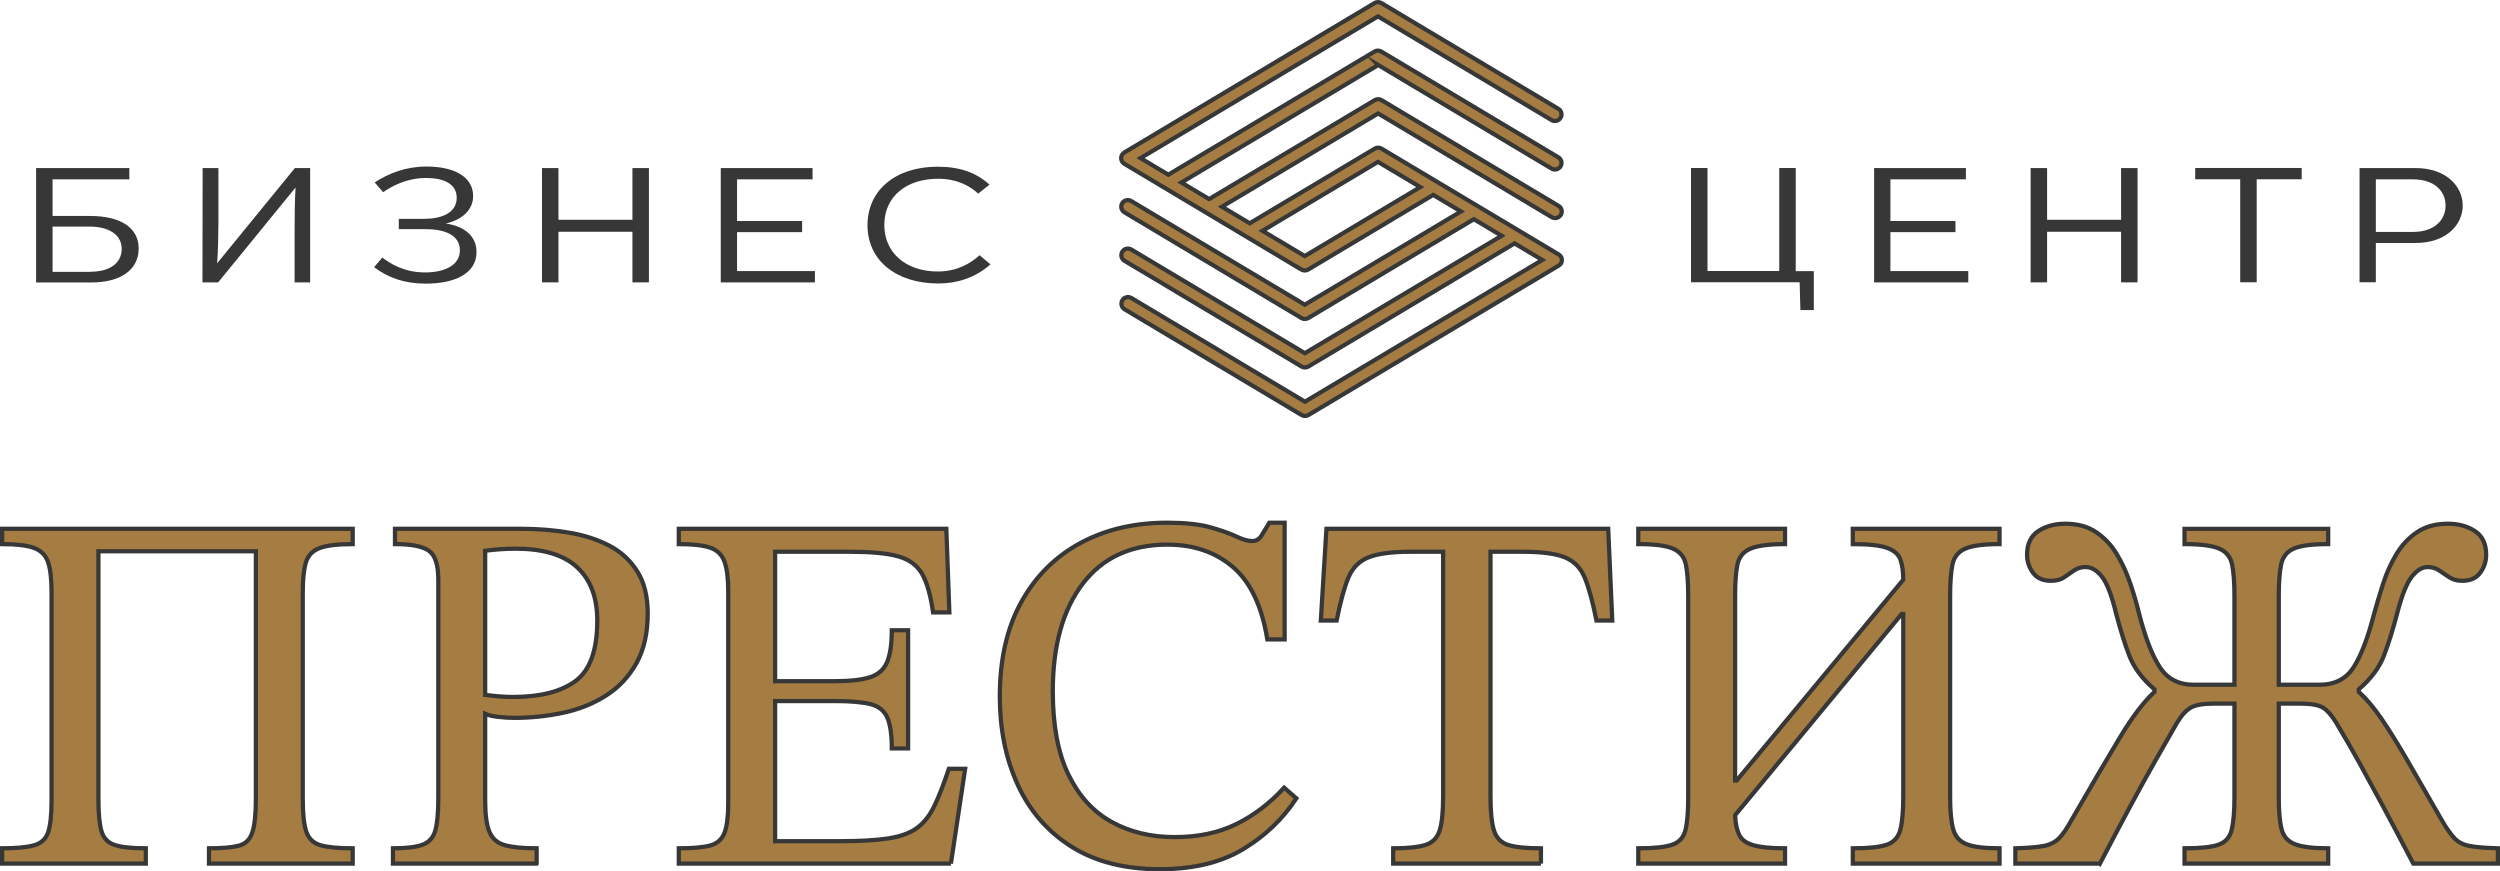
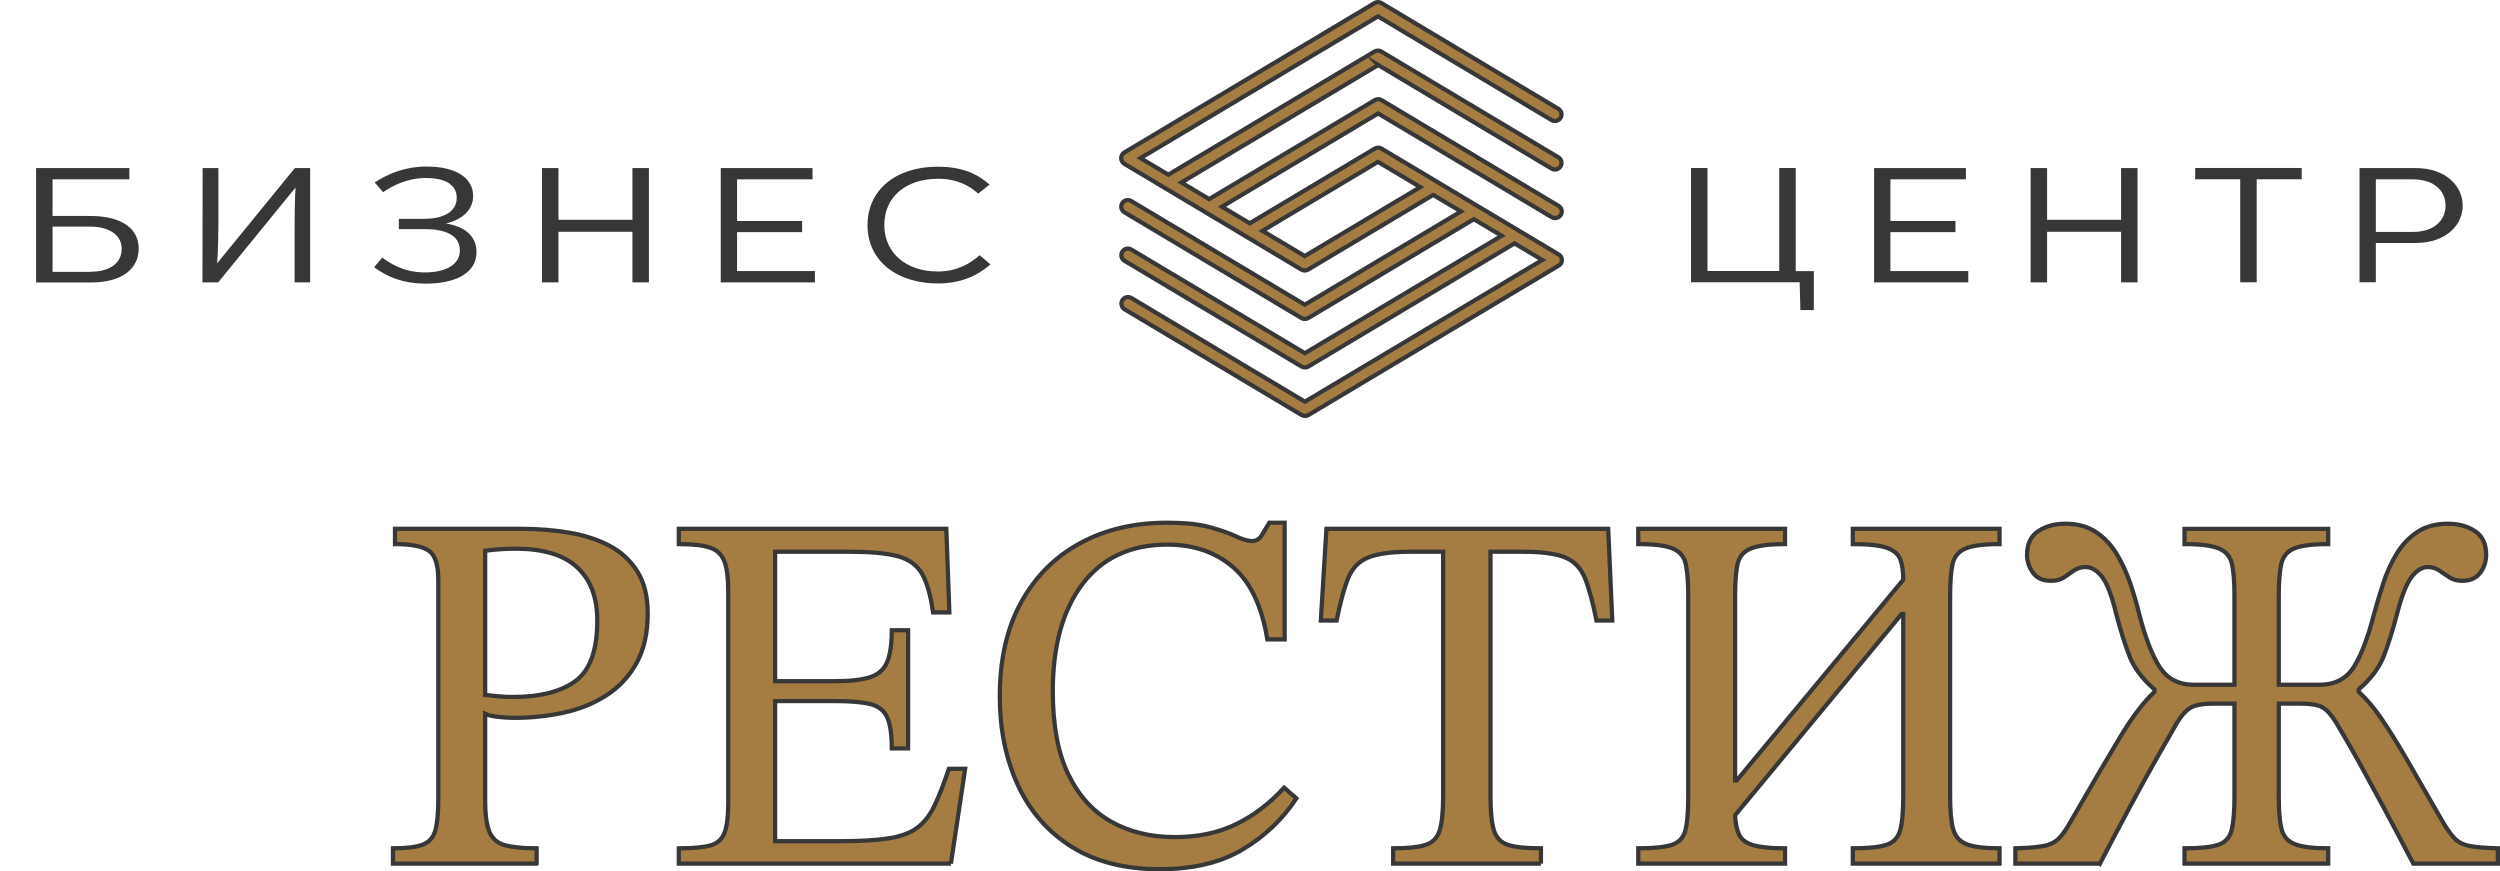
<svg xmlns="http://www.w3.org/2000/svg" id="_Слой_1" viewBox="0 0 294.38 102.6">
  <defs>
    <style>.cls-1{fill:#a57d42;stroke:#373737;stroke-miterlimit:10;stroke-width:.5px;}.cls-2{fill:#373737;}</style>
  </defs>
-   <path class="cls-1" d="m17.17,101.69H.25v-1.8c1.68,0,2.94-.12,3.78-.36.84-.24,1.39-.76,1.65-1.56.26-.8.39-2.04.39-3.72v-24.48c0-1.6-.14-2.8-.42-3.6-.28-.8-.83-1.35-1.65-1.65-.82-.3-2.07-.45-3.75-.45v-1.8h41.28v1.8c-1.8,0-3.11.16-3.93.48-.82.32-1.35.89-1.59,1.71-.24.82-.36,2.01-.36,3.57v24.18c0,1.8.14,3.11.42,3.93.28.82.84,1.35,1.68,1.59.84.24,2.1.36,3.78.36v1.8h-16.92v-1.8c1.52,0,2.68-.1,3.48-.3.8-.2,1.34-.72,1.62-1.56.28-.84.42-2.18.42-4.02v-29.1H11.59v29.22c0,1.68.12,2.93.36,3.75.24.82.76,1.36,1.56,1.62.8.26,2.02.39,3.66.39v1.8Z" />
  <path class="cls-1" d="m63.19,101.69h-16.92v-1.8c1.56,0,2.72-.14,3.48-.42.76-.28,1.26-.83,1.5-1.65.24-.82.36-2.07.36-3.75v-25.8c0-1.76-.37-2.9-1.11-3.42-.74-.52-2.07-.78-3.99-.78v-1.8h14.94c1.92,0,3.77.15,5.55.45,1.78.3,3.36.81,4.74,1.53,1.38.72,2.48,1.73,3.3,3.03.82,1.3,1.23,2.95,1.23,4.95,0,2.32-.44,4.27-1.32,5.85-.88,1.58-2.07,2.85-3.57,3.81s-3.19,1.64-5.07,2.04c-1.88.4-3.8.6-5.76.6-.6,0-1.24-.04-1.92-.12-.68-.08-1.18-.2-1.5-.36v10.26c0,1.64.17,2.86.51,3.66.34.8.95,1.32,1.83,1.56.88.24,2.12.36,3.72.36v1.8Zm-2.82-19.62c3.24,0,5.71-.63,7.41-1.89,1.7-1.26,2.55-3.63,2.55-7.11,0-2.72-.79-4.81-2.37-6.27-1.58-1.46-3.99-2.19-7.23-2.19-.6,0-1.19.02-1.77.06-.58.04-1.19.1-1.83.18v16.98c.32.04.79.09,1.41.15.62.06,1.23.09,1.83.09Z" />
  <path class="cls-1" d="m111.97,101.69h-32.04v-1.8c1.64,0,2.87-.11,3.69-.33.82-.22,1.38-.71,1.68-1.47.3-.76.45-1.92.45-3.48v-25.02c0-1.52-.15-2.68-.45-3.48-.3-.8-.86-1.34-1.68-1.62-.82-.28-2.05-.42-3.69-.42v-1.8h31.5l.36,9.84h-1.92c-.28-2-.71-3.51-1.29-4.53-.58-1.02-1.52-1.71-2.82-2.07-1.3-.36-3.19-.54-5.67-.54h-8.82v15.24h7.02c1.84,0,3.24-.16,4.2-.48.96-.32,1.62-.92,1.98-1.8.36-.88.54-2.12.54-3.72h1.92v13.92h-1.92c0-1.64-.18-2.86-.54-3.66-.36-.8-1.02-1.32-1.98-1.56-.96-.24-2.36-.36-4.2-.36h-7.02v16.5h7.74c2.32,0,4.19-.11,5.61-.33,1.42-.22,2.54-.63,3.36-1.23.82-.6,1.5-1.46,2.04-2.58.54-1.12,1.11-2.58,1.71-4.38h1.92l-1.68,11.16Z" />
  <path class="cls-1" d="m136.57,102.35c-4.12,0-7.58-.88-10.38-2.64-2.8-1.76-4.91-4.18-6.33-7.26-1.42-3.08-2.13-6.56-2.13-10.44,0-4.36.84-8.06,2.52-11.1,1.68-3.04,4-5.36,6.96-6.96,2.96-1.6,6.36-2.4,10.2-2.4,2.12,0,3.82.18,5.1.54,1.28.36,2.3.72,3.06,1.08.76.36,1.38.54,1.86.54s.85-.21,1.11-.63c.26-.42.57-.93.93-1.53h1.8v13.74h-2.04c-.64-3.92-1.99-6.76-4.05-8.52-2.06-1.76-4.63-2.64-7.71-2.64-4.32,0-7.65,1.54-9.99,4.62-2.34,3.08-3.51,7.3-3.51,12.66,0,4,.61,7.26,1.83,9.78,1.22,2.52,2.91,4.38,5.07,5.58,2.16,1.2,4.64,1.8,7.44,1.8s5.18-.51,7.26-1.53c2.08-1.02,3.96-2.45,5.64-4.29l1.44,1.26c-1.6,2.44-3.7,4.44-6.3,6-2.6,1.56-5.86,2.34-9.78,2.34Z" />
  <path class="cls-1" d="m181.45,101.69h-17.4v-1.8c1.68,0,2.94-.13,3.78-.39.84-.26,1.4-.82,1.68-1.68.28-.86.42-2.19.42-3.99v-28.86h-3.84c-2.2,0-3.85.22-4.95.66-1.1.44-1.89,1.24-2.37,2.4-.48,1.16-.94,2.84-1.38,5.04h-1.86l.66-10.8h33.18l.48,10.8h-1.86c-.44-2.2-.9-3.88-1.38-5.04-.48-1.16-1.26-1.96-2.34-2.4-1.08-.44-2.74-.66-4.98-.66h-3.78v28.86c0,1.8.14,3.13.42,3.99.28.86.84,1.42,1.68,1.68.84.26,2.12.39,3.84.39v1.8Z" />
  <path class="cls-1" d="m210.19,101.69h-17.28v-1.8c1.84,0,3.17-.14,3.99-.42.82-.28,1.34-.85,1.56-1.71.22-.86.33-2.17.33-3.93v-23.64c0-1.56-.09-2.79-.27-3.69s-.68-1.53-1.5-1.89c-.82-.36-2.19-.54-4.11-.54v-1.8h17.28v1.8c-1.88,0-3.24.18-4.08.54-.84.36-1.35.99-1.53,1.89s-.27,2.13-.27,3.69v21.72h.18l19.62-23.64c0-.96-.11-1.75-.33-2.37-.22-.62-.74-1.08-1.56-1.38-.82-.3-2.17-.45-4.05-.45v-1.8h17.28v1.8c-1.88,0-3.23.18-4.05.54-.82.36-1.32.99-1.5,1.89-.18.9-.27,2.13-.27,3.69v23.64c0,1.68.12,2.95.36,3.81.24.86.77,1.45,1.59,1.77.82.32,2.11.48,3.87.48v1.8h-17.28v-1.8c1.84,0,3.17-.14,3.99-.42.82-.28,1.35-.85,1.59-1.71.24-.86.36-2.17.36-3.93v-21.54h-.18l-19.62,23.7c.04.96.2,1.73.48,2.31.28.58.84.99,1.68,1.23.84.24,2.08.36,3.72.36v1.8Z" />
  <path class="cls-1" d="m247.27,101.69h-9.96v-1.8c1.44-.04,2.54-.13,3.3-.27.76-.14,1.37-.44,1.83-.9.46-.46.95-1.17,1.47-2.13,2.4-4.16,4.31-7.42,5.73-9.78,1.42-2.36,2.77-4.14,4.05-5.34v-.3c-1.44-1.24-2.43-2.57-2.97-3.99-.54-1.42-1.05-3.05-1.53-4.89-.52-2.16-1.08-3.62-1.68-4.38-.6-.76-1.24-1.14-1.92-1.14-.52,0-.97.13-1.35.39-.38.26-.77.53-1.17.81-.4.28-.92.42-1.56.42-.96,0-1.67-.32-2.13-.96-.46-.64-.69-1.34-.69-2.1,0-1.28.44-2.21,1.32-2.79.88-.58,1.94-.87,3.18-.87,1.44,0,2.65.33,3.63.99.98.66,1.79,1.52,2.43,2.58.64,1.06,1.17,2.21,1.59,3.45.42,1.24.77,2.44,1.05,3.6.72,2.8,1.53,4.89,2.43,6.27s2.23,2.07,3.99,2.07h4.8v-10.44c0-1.56-.09-2.79-.27-3.69-.18-.9-.68-1.53-1.5-1.89-.82-.36-2.19-.54-4.11-.54v-1.8h16.92v1.8c-1.92,0-3.28.18-4.08.54-.8.36-1.29.99-1.47,1.89-.18.9-.27,2.13-.27,3.69v10.44h4.8c1.8,0,3.14-.69,4.02-2.07.88-1.38,1.68-3.47,2.4-6.27.32-1.16.68-2.36,1.08-3.6.4-1.24.92-2.39,1.56-3.45.64-1.06,1.45-1.92,2.43-2.58.98-.66,2.19-.99,3.63-.99,1.24,0,2.3.29,3.18.87.88.58,1.32,1.51,1.32,2.79,0,.76-.23,1.46-.69,2.1-.46.64-1.17.96-2.13.96-.6,0-1.11-.14-1.53-.42-.42-.28-.82-.55-1.2-.81-.38-.26-.83-.39-1.35-.39-.64,0-1.26.38-1.86,1.14-.6.76-1.18,2.22-1.74,4.38-.48,1.84-.99,3.47-1.53,4.89-.54,1.42-1.53,2.75-2.97,3.99v.3c.88.8,1.76,1.84,2.64,3.12.88,1.28,1.89,2.9,3.03,4.86,1.14,1.96,2.51,4.34,4.11,7.14.56.96,1.06,1.67,1.5,2.13.44.46,1.04.76,1.8.9.76.14,1.86.23,3.3.27v1.8h-9.96c-1.4-2.68-2.6-4.95-3.6-6.81-1-1.86-1.92-3.55-2.76-5.07-.84-1.52-1.74-3.08-2.7-4.68-.56-.92-1.1-1.53-1.62-1.83-.52-.3-1.42-.45-2.7-.45h-2.46v10.98c0,1.68.11,2.95.33,3.81.22.86.75,1.45,1.59,1.77.84.32,2.14.48,3.9.48v1.8h-16.92v-1.8c1.84,0,3.17-.14,3.99-.42.82-.28,1.34-.86,1.56-1.74.22-.88.33-2.18.33-3.9v-10.98h-2.4c-1.24,0-2.14.15-2.7.45-.56.3-1.12.91-1.68,1.83-.92,1.6-1.81,3.16-2.67,4.68-.86,1.52-1.79,3.21-2.79,5.07-1,1.86-2.2,4.13-3.6,6.81Z" />
  <path class="cls-2" d="m4.25,19.79h10.98v1.33H6.19v4.31h4.4c3.72,0,5.74,1.46,5.74,3.83,0,2.58-2.24,4-5.54,4h-6.54v-13.46Zm6.36,12.21c2.4,0,3.72-1.08,3.72-2.69s-1.41-2.63-3.81-2.63h-4.33v5.33h4.42Z" />
  <path class="cls-2" d="m23.87,19.79h1.85v6.29c0,1.4-.04,3.42-.15,4.9v.02l9.15-11.21h1.8v13.46h-1.83v-6.25c0-1.6.02-3.25.11-4.9v-.02l-9.11,11.17h-1.85l.02-13.46Z" />
  <path class="cls-2" d="m56.11,29.67c0,2.56-2.57,3.73-5.99,3.73-2.51,0-4.44-.71-6.07-1.94l.97-1.13c.84.63,2.46,1.75,5.04,1.75,2.13,0,4.09-.75,4.09-2.6s-1.85-2.5-4.09-2.5h-3.1v-1.21h2.97c2.05,0,3.85-.69,3.85-2.48,0-1.67-1.58-2.33-3.59-2.33-2.29,0-3.96.92-5.08,1.67l-.99-1.15c1.67-1.08,3.67-1.87,6.09-1.87,3.32,0,5.48,1.23,5.5,3.44.02,1.62-1.23,2.81-3.21,3.27,2.2.33,3.61,1.48,3.61,3.34Z" />
  <path class="cls-2" d="m63.82,19.79h1.94v6.09h8.71v-6.09h1.94v13.46h-1.94v-5.96h-8.71v5.96h-1.94v-13.46Z" />
  <path class="cls-2" d="m84.88,19.79h10.8v1.33h-8.89v4.9h7.66v1.31h-7.66v4.59h9.17v1.33h-11.09v-13.46Z" />
  <path class="cls-2" d="m102.15,26.51c0-4.11,3.3-6.88,8.25-6.88,2.68,0,4.55.71,6.12,2.11l-1.34,1.06c-1.01-.94-2.51-1.75-4.71-1.75-3.78,0-6.34,2.12-6.34,5.44s2.6,5.48,6.29,5.48c2.35,0,3.94-1.02,4.93-1.92l1.28,1.08c-1.85,1.63-4,2.25-6.14,2.25-4.93,0-8.34-2.69-8.34-6.86Z" />
  <path class="cls-2" d="m211.9,33.24h-12.78v-13.46h1.94v12.13h8.45v-12.13h1.94v12.15h2.13v4.58h-1.58l-.09-3.27Z" />
  <path class="cls-2" d="m220.69,19.79h10.8v1.33h-8.89v4.9h7.66v1.31h-7.66v4.59h9.17v1.33h-11.09v-13.46Z" />
  <path class="cls-2" d="m239.11,19.79h1.94v6.09h8.71v-6.09h1.94v13.46h-1.94v-5.96h-8.71v5.96h-1.94v-13.46Z" />
  <path class="cls-2" d="m263.79,21.11h-5.3v-1.33h12.54v1.33h-5.3v12.13h-1.94v-12.13Z" />
  <path class="cls-2" d="m277.85,19.79h6.6c3.63,0,5.54,2.19,5.54,4.42s-1.92,4.4-5.52,4.4h-4.71v4.63h-1.92v-13.46Zm6.27,7.52c2.6,0,3.85-1.46,3.85-3.1s-1.23-3.09-3.85-3.09h-4.36v6.19h4.36Z" />
  <path class="cls-1" d="m162.26,7.64l20.44,12.21c.37.22.84.1,1.06-.27s.1-.84-.27-1.06l-20.84-12.45c-.25-.15-.55-.15-.8,0l-24.28,14.5-3.27-1.95L162.26,1.93l20.44,12.21c.37.22.84.1,1.06-.27.22-.37.1-.84-.27-1.06L162.66.36c-.25-.15-.55-.15-.8,0l-29.46,17.59c-.23.14-.38.39-.38.67s.14.53.38.67l20.84,12.45c.12.07.26.11.4.11s.28-.04.4-.11l14.72-8.79,3.27,1.95-18.39,10.98-20.44-12.21c-.37-.22-.84-.1-1.06.27s-.1.84.27,1.06l20.84,12.45c.12.07.26.11.4.11s.28-.04.4-.11l19.5-11.64,3.27,1.95-23.17,13.83-20.44-12.21c-.37-.22-.84-.1-1.06.27-.22.37-.1.84.27,1.06l20.84,12.45c.12.07.26.11.4.11s.28-.04.4-.11l24.28-14.5,3.27,1.95-27.95,16.69-20.44-12.21c-.37-.22-.84-.1-1.06.27-.22.37-.1.84.27,1.06l20.84,12.45c.12.07.26.11.4.11s.28-.04.4-.11l29.46-17.59s0,0,.01,0c.04-.02.07-.05.1-.08,0,0,.01,0,.02-.01.03-.03.06-.06.09-.1,0,0,.01-.02.02-.03,0-.01.02-.03.03-.04,0-.01,0-.02.02-.03.01-.02.02-.05.04-.08,0-.02.02-.05.02-.07,0-.02.01-.05.02-.07,0-.03,0-.05.01-.08,0-.02,0-.05,0-.07,0-.02,0-.05,0-.07,0-.03,0-.05-.01-.08,0-.02-.01-.05-.02-.07,0-.02-.02-.05-.02-.07-.01-.03-.02-.05-.04-.08,0-.01,0-.02-.02-.03,0,0-.01-.02-.02-.03-.02-.02-.03-.05-.05-.07-.02-.02-.03-.04-.05-.05s-.04-.03-.06-.05c-.02-.02-.04-.03-.07-.05,0,0-.02-.01-.03-.02l-20.84-12.45c-.25-.15-.55-.15-.8,0l-14.72,8.79-3.27-1.95,18.39-10.98,20.44,12.21c.12.07.26.11.4.11.26,0,.52-.14.67-.38.22-.37.1-.84-.27-1.06l-20.84-12.45c-.25-.15-.55-.15-.8,0l-19.5,11.65-3.27-1.95,23.17-13.83Zm0,11.42l4.98,2.97-13.6,8.12-4.98-2.97,13.6-8.12Z" />
</svg>